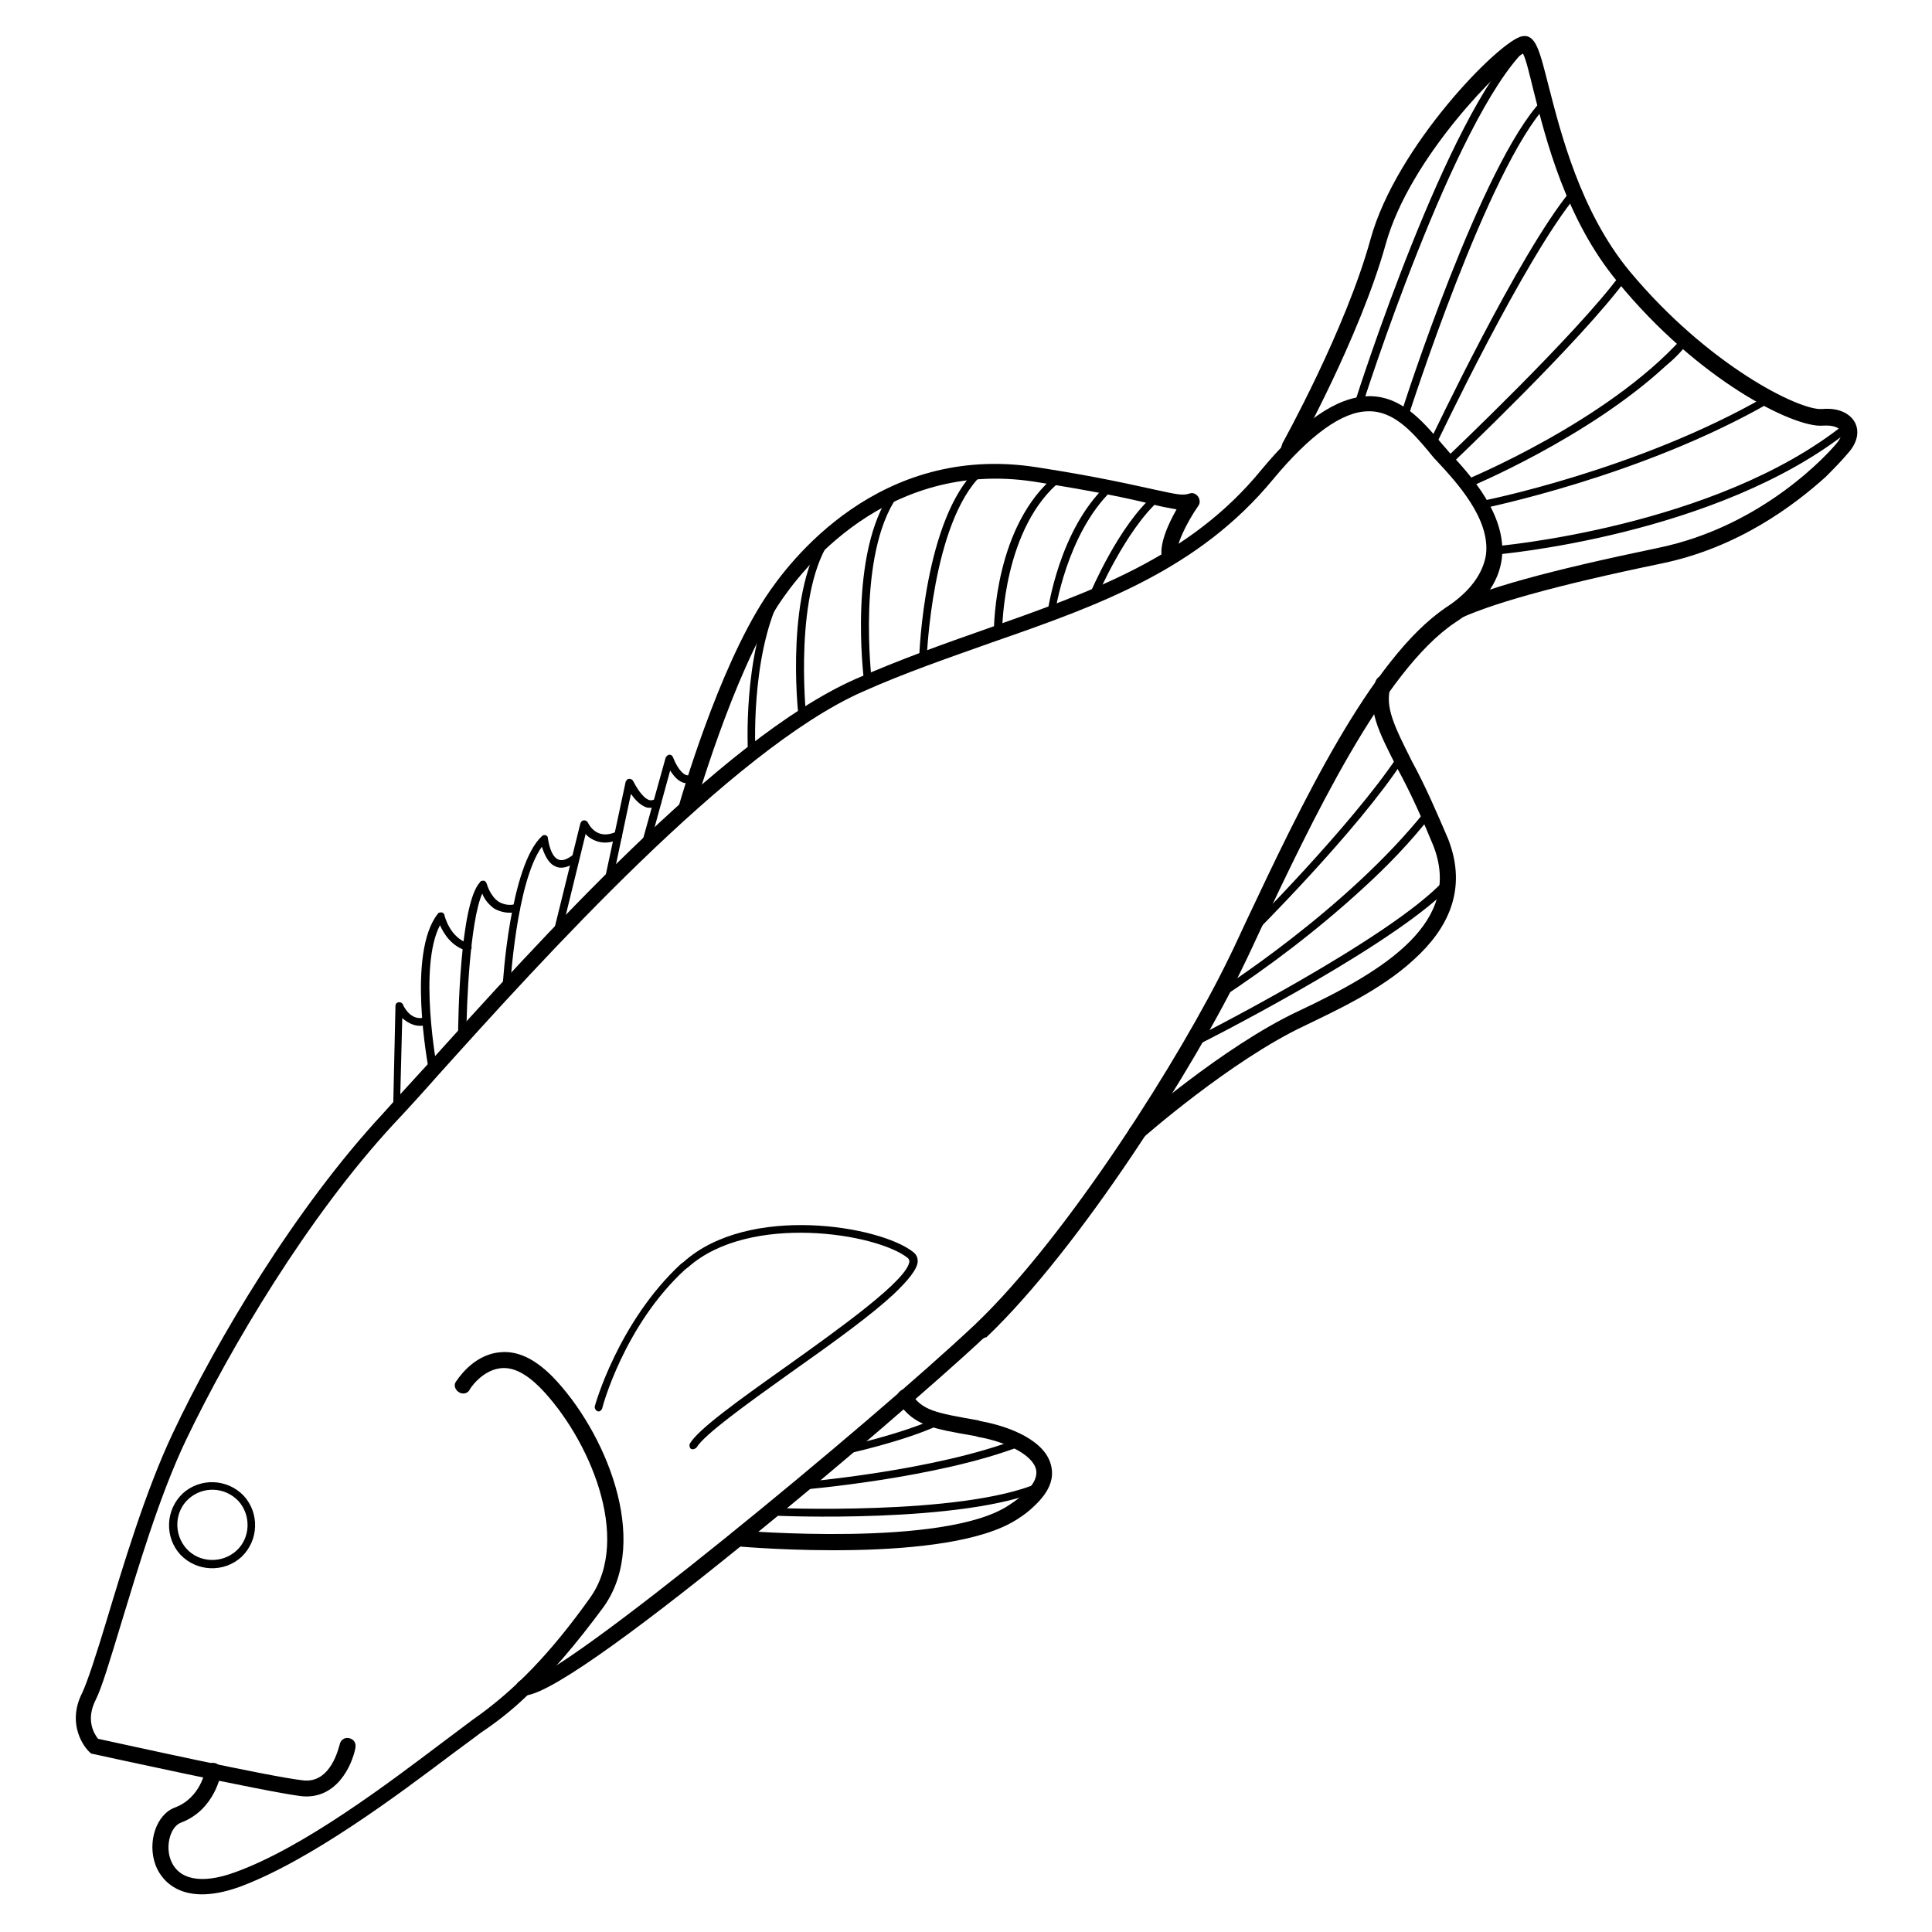
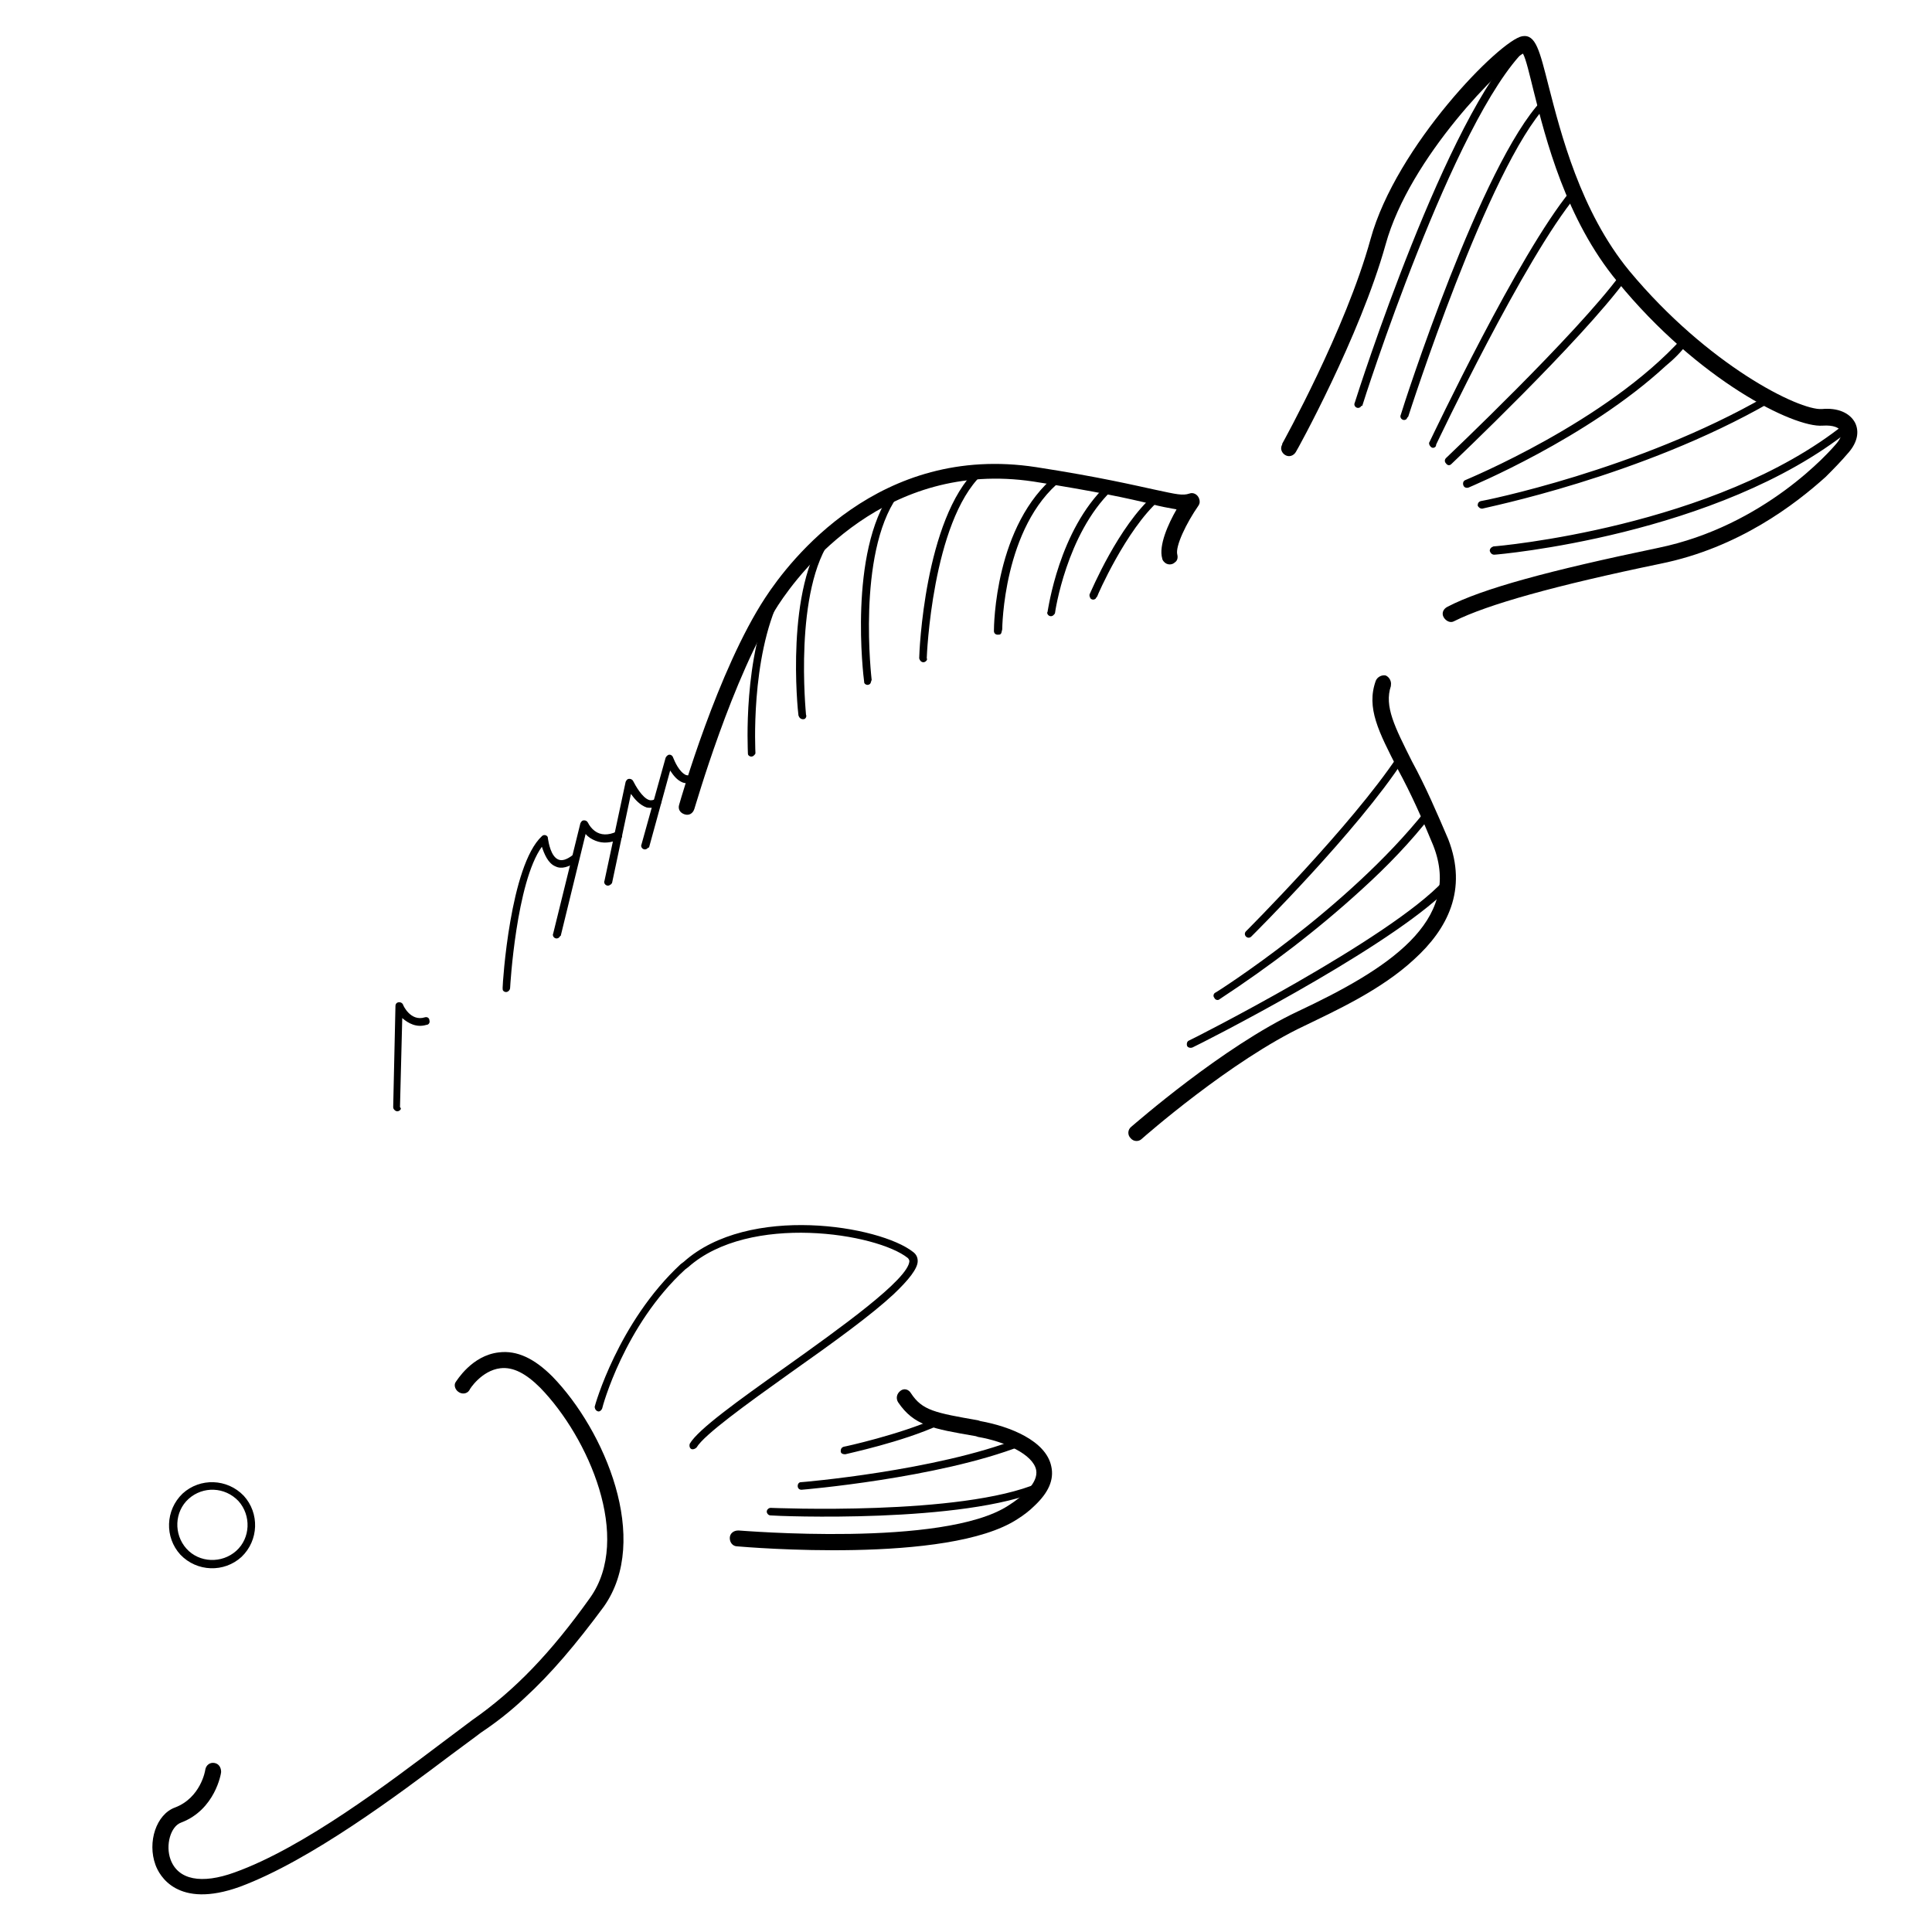
<svg xmlns="http://www.w3.org/2000/svg" version="1.1" x="0px" y="0px" viewBox="0 0 256 256" enable-background="new 0 0 256 256" xml:space="preserve">
  <g>
    <path fill="#000000" d="M69.5,225c-1.8,1.7-3.7,3.2-5.8,4.6c-0.9,0.7-2.3,1.7-3.9,2.9c-6.9,5.2-18.6,14-28,17.5 c-8.3,3-10.7-1.5-11.2-2.9c-1.1-3,0.1-6.7,2.6-7.6c3.4-1.3,4-4.9,4-5c0.1-0.6,0.6-1,1.2-0.9c0.6,0.1,0.9,0.6,0.9,1.2 c0,0.2-0.8,5-5.3,6.7c-1.4,0.5-2.1,3-1.4,4.9c1,2.7,4.1,3.3,8.5,1.7c9.2-3.3,20.6-12,27.5-17.2c1.7-1.3,3.1-2.3,4-3 c5.6-3.9,10.4-8.9,15.6-16.2c5.6-7.9-0.2-21.2-6.6-27.8c-1.9-1.9-3.6-2.8-5.3-2.6c-2.5,0.3-4.1,2.8-4.1,2.9c-0.3,0.5-1,0.6-1.5,0.2 c-0.4-0.3-0.6-0.9-0.3-1.3c0.1-0.1,2.1-3.5,5.7-3.9c2.4-0.3,4.7,0.8,7.1,3.2c6.9,7.1,13.1,21.6,6.8,30.5 C76.3,217.9,73,221.8,69.5,225L69.5,225z" />
-     <path fill="#000000" d="M129.7,177.9c-9.7,9-55.6,48.5-60.6,46.7c-0.5-0.2-0.9-0.8-0.7-1.3c0.2-0.5,0.8-0.9,1.3-0.7 c0,0,0.1,0,0.1,0c4.2,0.1,45.6-34.1,59.4-47.1c12.3-11.7,27.4-35.7,33.6-48.5c0.8-1.6,1.6-3.4,2.5-5.3 c6.9-14.6,16.3-34.5,26.3-41.2c3.2-2.1,4.9-4.5,5.3-7c0.6-4.8-4-9.7-6.5-12.4c-0.4-0.4-0.8-0.9-1.2-1.4c-2.1-2.5-4.6-5.3-7.9-5.2 c-3.4,0-7.7,3.1-12.6,9c-9.9,12-23.1,16.7-37.2,21.6c-5.6,2-11.5,4-17.3,6.6c-17.3,7.7-42.5,35.6-56,50.6c-2.3,2.6-4.3,4.8-6,6.6 c-11.4,12.3-21.7,29.7-27.5,41.8c-3.6,7.5-6.5,17.4-8.7,24.6c-1.4,4.6-2.5,8.3-3.3,9.9c-1.4,2.7-0.2,4.6,0.3,5.2 c2.8,0.6,22.6,5,27.1,5.5c3.8,0.5,4.8-4.5,4.9-4.7c0.1-0.6,0.6-1,1.2-0.9c0.6,0.1,1,0.6,0.9,1.2c0,0,0,0,0,0.1 c-0.5,2.5-2.6,6.9-7.2,6.4c-4.8-0.6-26.7-5.4-27.6-5.6c-0.2,0-0.3-0.1-0.5-0.3c-1.1-1.1-2.8-4.1-0.9-7.8c0.7-1.5,1.9-5.2,3.2-9.5 c2.2-7.3,5.2-17.3,8.8-24.9c5.8-12.3,16.2-29.8,27.8-42.3c1.6-1.8,3.6-4,5.9-6.5c14.6-16.2,38.9-43.2,56.7-51.1 c5.9-2.6,11.8-4.7,17.5-6.7c13.8-4.9,26.8-9.4,36.3-21c5.4-6.5,10-9.7,14.2-9.8c4.3-0.1,7.2,3.3,9.5,6c0.4,0.5,0.8,0.9,1.2,1.4 c2.7,2.9,7.7,8.3,7,14.1c-0.4,3.2-2.5,6.1-6.2,8.5c-9.6,6.4-19.2,26.8-25.6,40.3c-0.9,1.9-1.7,3.7-2.5,5.3 c-6.2,12.9-21.5,37.2-34,49.1C130.4,177.2,130.1,177.5,129.7,177.9L129.7,177.9z" />
    <path fill="#000000" d="M137.1,199.5c-0.7,0.7-1.5,1.3-2.3,1.8c-9.2,6-35.9,3.7-37.1,3.6c-0.6,0-1-0.5-1-1.1c0-0.6,0.5-1,1.1-1 c0,0,0.1,0,0.1,0c0.3,0,27.1,2.3,35.7-3.3c1.9-1.2,4-3,3.7-4.7c-0.4-2.1-4.2-3.8-7.7-4.4l-0.3-0.1c-5.8-1-8.2-1.4-10.3-4.5 c-0.3-0.5-0.2-1.1,0.3-1.5s1.1-0.2,1.4,0.3c0,0,0,0,0,0c1.5,2.3,3.2,2.6,8.9,3.6l0.3,0.1c3.9,0.7,8.7,2.6,9.4,6 C139.7,196.1,138.9,197.8,137.1,199.5z M187.4,127.1c-4.4,4.1-10.6,6.9-14.5,8.8c-9.8,4.6-21.5,14.9-21.6,15 c-0.4,0.4-1.1,0.4-1.5-0.1c-0.4-0.4-0.4-1.1,0.1-1.5l0,0c0.5-0.4,12.1-10.6,22.1-15.3c11.7-5.5,21.9-11.9,17.9-22 c-1.4-3.4-2.9-6.8-4.7-10.1c-2.5-4.9-4.2-8.1-2.9-11.7c0.2-0.5,0.8-0.8,1.3-0.7c0.5,0.2,0.8,0.8,0.7,1.3c0,0,0,0,0,0.1 c-0.9,2.7,0.5,5.4,2.8,10c1.8,3.3,3.3,6.8,4.8,10.3C194.5,117.9,191.8,123.1,187.4,127.1z M155.7,74.5c-0.4,0.4-1.1,0.4-1.5-0.1 c-0.1-0.1-0.2-0.3-0.2-0.4c-0.5-1.7,0.8-4.6,1.9-6.5c-1.1-0.2-2.2-0.4-3.3-0.7c-2.8-0.7-7.4-1.7-15.7-3 c-19.5-2.9-30.8,11.8-33.8,16.4C97,89.7,92.1,107,92,107.2c-0.2,0.6-0.7,0.9-1.3,0.7c-0.6-0.2-0.9-0.7-0.7-1.3c0,0,0,0,0,0 c0.2-0.7,5.1-17.8,11.4-27.4c3.2-4.9,15.1-20.5,35.9-17.3c8.4,1.3,13,2.4,15.8,3c2.8,0.6,3.6,0.8,4.5,0.5c0.5-0.2,1.1,0.1,1.3,0.7 c0.1,0.3,0.1,0.6-0.1,0.9c-1.6,2.3-3.1,5.4-2.8,6.5C156.1,73.9,156,74.3,155.7,74.5L155.7,74.5z M241.9,63.2 c-4,3.6-11.5,9.4-21.9,11.5c-14,2.9-22.9,5.4-27.3,7.6c-0.5,0.3-1.1,0-1.4-0.5c-0.3-0.5-0.1-1.1,0.5-1.4c4.6-2.4,13.5-4.8,27.9-7.8 c14.1-2.9,22.8-12.8,23.7-13.9c0.5-0.6,0.7-1.2,0.5-1.6c-0.2-0.4-0.9-0.8-2.4-0.7c-3.8,0.3-16.5-6-27.2-19.1 c-6.8-8.2-9.5-18.9-11.1-25.3c-0.5-2-1-4.2-1.4-4.9c-2.7,1.5-15,13.7-18.2,25.3c-3.4,12.2-11.8,27.4-11.9,27.5 c-0.3,0.5-0.9,0.7-1.4,0.4c-0.5-0.3-0.7-0.9-0.4-1.4c0,0,0,0,0-0.1c0.1-0.2,8.4-15.1,11.7-27.1c3.4-12.4,17.2-26.4,20.1-26.9 c1.8-0.3,2.3,1.9,3.5,6.6c1.6,6.2,4.2,16.6,10.7,24.5c10.4,12.5,22.5,18.5,25.5,18.3c2.1-0.2,3.7,0.5,4.4,1.8 c0.6,1.2,0.3,2.6-0.8,3.9C243.9,61.2,242.9,62.2,241.9,63.2L241.9,63.2z" />
    <path fill="#000000" d="M85.8,112.4c-0.2,0.2-0.5,0.2-0.7,0c-0.1-0.1-0.2-0.3-0.1-0.5l3.2-11.5c0.1-0.2,0.3-0.4,0.5-0.4 c0.2,0,0.4,0.1,0.5,0.4c0.2,0.5,0.8,1.9,1.7,2.3c0.4,0.1,0.8,0.1,1.2-0.2c0.2-0.2,0.6-0.1,0.7,0.2c0.1,0.2,0.1,0.6-0.2,0.7 c-0.6,0.4-1.4,0.5-2.1,0.3c-0.8-0.3-1.3-1-1.7-1.6l-2.8,10.2C85.9,112.3,85.9,112.3,85.8,112.4L85.8,112.4z" />
    <path fill="#000000" d="M80.9,117.2c-0.2,0.2-0.5,0.2-0.7,0c-0.1-0.1-0.2-0.3-0.1-0.5l2.8-13.1c0.1-0.2,0.2-0.4,0.5-0.4 c0.2,0,0.4,0.1,0.5,0.3c0.3,0.6,1.2,2.2,2.1,2.5c0.3,0.1,0.6,0,0.8-0.1c0.2-0.2,0.6-0.1,0.7,0.1c0.2,0.2,0.1,0.6-0.1,0.7 c0,0,0,0,0,0c-0.5,0.3-1.1,0.4-1.7,0.3c-0.9-0.3-1.6-1.1-2.1-1.8L81.1,117C81,117.1,81,117.2,80.9,117.2z" />
    <path fill="#000000" d="M74.1,124.2c-0.2,0.2-0.5,0.2-0.7,0c-0.1-0.1-0.2-0.3-0.1-0.5l3.6-14.6c0.1-0.2,0.2-0.4,0.5-0.4 c0.2,0,0.4,0.1,0.5,0.3c0.2,0.4,0.5,0.8,0.9,1.1c0.8,0.6,1.8,0.6,2.9,0.1c0.3-0.1,0.6,0,0.7,0.3c0.1,0.3,0,0.6-0.3,0.7c0,0,0,0,0,0 c-1.2,0.5-2.2,0.6-3.2,0.2c-0.5-0.2-1-0.5-1.3-0.9l-3.3,13.5C74.2,124,74.2,124.1,74.1,124.2z" />
    <path fill="#000000" d="M67.4,131.3c-0.2,0.2-0.5,0.2-0.7,0c-0.1-0.1-0.1-0.2-0.1-0.4c0-0.7,1-16.2,5.2-20.1c0.2-0.2,0.5-0.2,0.7,0 c0.1,0.1,0.1,0.2,0.1,0.3c0.1,0.6,0.4,2.4,1.4,2.8c0.5,0.2,1.1,0,1.9-0.6c0.2-0.2,0.6-0.1,0.7,0.1c0.2,0.2,0.1,0.5-0.1,0.7 c0,0,0,0,0,0c-1.1,0.8-2.1,1.1-2.9,0.7c-1-0.4-1.5-1.7-1.8-2.6c-3.4,4.7-4.2,18.5-4.2,18.6C67.6,131.1,67.5,131.2,67.4,131.3z" />
-     <path fill="#000000" d="M61.6,137.7c-0.2,0.2-0.5,0.2-0.7,0c-0.1-0.1-0.2-0.2-0.2-0.4c0-1.8,0.2-17.5,2.9-20.4 c0.1-0.2,0.3-0.2,0.5-0.2c0.2,0,0.3,0.2,0.4,0.4c0,0,0.4,1.6,1.6,2.4c0.7,0.4,1.5,0.5,2.2,0.3c0.3-0.1,0.6,0.1,0.6,0.4 c0.1,0.3-0.1,0.6-0.4,0.6c-1,0.3-2.1,0.1-3-0.4c-0.7-0.5-1.3-1.2-1.6-2c-1.6,3.6-2.1,14.6-2.1,18.9 C61.8,137.4,61.7,137.6,61.6,137.7z" />
-     <path fill="#000000" d="M57.7,142c-0.1,0.1-0.2,0.1-0.3,0.1c-0.3,0.1-0.6-0.1-0.6-0.4c0,0,0,0,0,0c-0.1-0.6-2.9-15.4,1.2-20.6 c0.1-0.2,0.3-0.2,0.5-0.2c0.2,0,0.4,0.2,0.4,0.4c0,0,0.7,3,3.2,3.7c0.3,0.1,0.4,0.4,0.4,0.6c-0.1,0.3-0.4,0.4-0.6,0.4l0,0 c-2.1-0.6-3.1-2.3-3.6-3.4c-2.9,5.5-0.4,18.8-0.4,18.9C57.9,141.7,57.8,141.9,57.7,142z" />
    <path fill="#000000" d="M53,147.1c-0.2,0.2-0.5,0.2-0.7,0c-0.1-0.1-0.2-0.2-0.2-0.4l0.3-13.4c0-0.3,0.2-0.5,0.5-0.5 c0.2,0,0.4,0.1,0.5,0.3c0,0.1,1,2.3,2.9,1.7c0.3-0.1,0.6,0.1,0.6,0.4c0.1,0.3-0.1,0.6-0.4,0.6c-1.3,0.4-2.4-0.2-3.2-0.9l-0.3,11.8 C53.2,146.9,53.1,147,53,147.1z M99.9,100.1c-0.2,0.2-0.5,0.2-0.7,0c-0.1-0.1-0.1-0.2-0.1-0.3c0-0.5-0.7-12.7,3.4-21.2 c0.1-0.3,0.4-0.4,0.7-0.2c0.3,0.1,0.4,0.4,0.2,0.7l0,0c-4,8.2-3.3,20.5-3.3,20.7C100.1,99.9,100,100,99.9,100.1z M106.7,95.2 c-0.1,0.1-0.2,0.1-0.3,0.1c-0.3,0-0.5-0.2-0.6-0.5c0,0,0,0,0,0c-0.1-0.7-1.8-17,3.7-24.2c0.2-0.2,0.5-0.3,0.7-0.1 c0.2,0.2,0.3,0.5,0.1,0.7c-5.2,6.9-3.5,23.3-3.5,23.5C106.9,94.9,106.8,95.1,106.7,95.2z M115.3,90.6c-0.2,0.2-0.5,0.2-0.7,0 c-0.1-0.1-0.1-0.2-0.1-0.3c-0.1-0.7-2.1-17.1,3.6-25.1c0.2-0.2,0.5-0.3,0.7-0.1c0,0,0,0,0,0c0.2,0.2,0.3,0.5,0.1,0.7c0,0,0,0,0,0 c-5.4,7.7-3.4,24.2-3.4,24.3C115.4,90.3,115.4,90.5,115.3,90.6z M122.7,87.6c-0.2,0.2-0.5,0.2-0.7,0c-0.1-0.1-0.2-0.3-0.2-0.4 c0-0.7,0.7-18.4,7.6-25c0.2-0.2,0.5-0.2,0.7,0c0.2,0.2,0.2,0.5,0,0.7c0,0,0,0,0,0c-6.6,6.3-7.3,24.1-7.3,24.3 C122.9,87.4,122.8,87.5,122.7,87.6z M132.6,84c-0.1,0.1-0.2,0.1-0.4,0.1c-0.3,0-0.5-0.2-0.5-0.5c0,0,0,0,0,0 c0-0.6,0.1-14.1,8.3-20.7c0.2-0.2,0.5-0.2,0.7,0c0.2,0.2,0.2,0.5,0,0.7c0,0,0,0,0,0c-7.8,6.2-7.9,19.7-7.9,19.8 C132.7,83.8,132.7,83.9,132.6,84z M139.6,81.5c-0.2,0.2-0.5,0.2-0.7,0c-0.1-0.1-0.2-0.3-0.1-0.4c0.1-0.4,1.5-10.8,7.8-16.8 c0.2-0.2,0.5-0.2,0.7,0c0.2,0.2,0.2,0.5,0,0.7l0,0c-6,5.8-7.5,16.1-7.5,16.2C139.8,81.3,139.7,81.4,139.6,81.5L139.6,81.5z  M145.2,79.3c-0.2,0.2-0.5,0.2-0.7,0c-0.1-0.2-0.2-0.4-0.1-0.6c0.2-0.4,3.8-9,8.5-13.1c0.2-0.2,0.5-0.2,0.7,0 c0.2,0.2,0.2,0.5,0,0.7c-4.4,3.9-8.2,12.6-8.2,12.7C145.3,79.2,145.2,79.2,145.2,79.3L145.2,79.3z M180.3,53.9 c-0.2,0.2-0.5,0.2-0.7,0c-0.1-0.1-0.2-0.3-0.1-0.5c0.5-1.6,12.2-38.2,22-47.7c0.2-0.2,0.5-0.2,0.7,0.1c0.2,0.2,0.2,0.5,0,0.7 c-9.6,9.3-21.6,46.9-21.7,47.3C180.4,53.7,180.4,53.8,180.3,53.9z M245.1,57L245.1,57C227.6,71,198.3,73.5,198,73.5 c-0.3,0-0.5-0.2-0.6-0.5c0-0.3,0.2-0.5,0.5-0.6c0.3,0,29.4-2.5,46.5-16.2c0.2-0.2,0.6-0.1,0.7,0.1C245.3,56.5,245.3,56.8,245.1,57 L245.1,57z M186.4,55.5c-0.2,0.2-0.5,0.2-0.7,0c-0.1-0.1-0.2-0.3-0.1-0.5c0.4-1.4,10.7-33.3,18.7-41.7c0.2-0.2,0.5-0.2,0.7-0.1 c0,0,0,0,0,0c0.2,0.2,0.2,0.5,0,0.7c0,0,0,0,0,0c-7.8,8.2-18.3,41-18.4,41.3C186.5,55.3,186.4,55.4,186.4,55.5z M234.6,53.3 C234.6,53.3,234.5,53.4,234.6,53.3c-17.2,9.9-38,14-38.2,14.1c-0.3,0-0.5-0.2-0.6-0.4c0-0.3,0.1-0.5,0.4-0.6 c0.2,0,20.8-4.1,37.8-13.9c0.2-0.1,0.6-0.1,0.7,0.2C234.8,52.9,234.8,53.1,234.6,53.3L234.6,53.3z M190.2,59.2 c-0.2,0.2-0.5,0.2-0.7-0.1c-0.1-0.1-0.2-0.4-0.1-0.5c0.5-1,11.8-24.9,18.7-33.3c0.2-0.2,0.5-0.3,0.7-0.1c0.2,0.2,0.3,0.5,0.1,0.7 l0,0c-6.9,8.3-18.5,32.8-18.6,33C190.3,59.1,190.2,59.2,190.2,59.2L190.2,59.2z M220.7,48.5c-10.4,9.6-25.9,16-26.1,16.1 c-0.3,0.1-0.6,0-0.7-0.3c-0.1-0.3,0-0.6,0.3-0.7l0,0c0.2-0.1,18.7-7.7,28.7-18.8c0.2-0.2,0.5-0.2,0.7,0c0.2,0.2,0.2,0.5,0,0.7 c0,0,0,0,0,0C222.8,46.6,221.8,47.6,220.7,48.5z M192.3,61.5c-0.2,0.2-0.5,0.2-0.7-0.1c-0.2-0.2-0.2-0.5,0-0.7 c0.2-0.2,17.2-16.3,23.1-24.3c0.2-0.2,0.5-0.3,0.7-0.1c0.2,0.2,0.3,0.5,0.1,0.7l0,0C209.5,45.2,192.4,61.4,192.3,61.5L192.3,61.5z  M191,118.6c-8.6,7.9-31.9,19.7-33,20.2c-0.3,0.1-0.6,0-0.7-0.2c-0.1-0.3,0-0.6,0.2-0.7c0,0,0,0,0,0c0.3-0.1,26.6-13.4,33.8-21.2 c0.2-0.2,0.5-0.2,0.7-0.1c0,0,0,0,0,0c0.2,0.2,0.2,0.5,0,0.7c0,0,0,0,0,0C191.9,117.8,191.5,118.2,191,118.6z M180.5,117.8 c-5.9,5.4-12.2,10.2-18.9,14.6c-0.2,0.2-0.6,0.1-0.7-0.2c-0.2-0.2-0.1-0.6,0.2-0.7c0.2-0.1,17.4-11,27.8-24.1 c0.2-0.2,0.5-0.3,0.7-0.1c0.2,0.2,0.3,0.5,0.1,0.7c0,0,0,0,0,0C186.9,111.6,183.8,114.8,180.5,117.8L180.5,117.8z M165.8,124.1 c-0.2,0.2-0.5,0.2-0.7,0c-0.2-0.2-0.2-0.5,0-0.7c0.1-0.1,13.9-13.9,20.1-23.2c0.2-0.2,0.5-0.3,0.7-0.2c0,0,0,0,0,0 c0.2,0.2,0.3,0.5,0.1,0.7C179.9,110.1,166,123.9,165.8,124.1L165.8,124.1z M138.2,197.3c0,0-0.1,0.1-0.1,0.1 c-10.4,4.5-35,3.5-36,3.4c-0.3,0-0.5-0.3-0.5-0.5c0-0.3,0.3-0.5,0.5-0.5c0.3,0,25.3,1.1,35.5-3.3c0.3-0.1,0.6,0,0.7,0.3 C138.4,196.9,138.4,197.2,138.2,197.3z M135.5,191.5c0,0-0.1,0.1-0.2,0.1c-11.1,4.3-29,5.8-29.1,5.8c-0.3,0-0.5-0.2-0.5-0.5 c0-0.3,0.2-0.5,0.4-0.5c0.2,0,17.9-1.5,28.9-5.8c0.3-0.1,0.6,0,0.7,0.3C135.7,191.2,135.6,191.4,135.5,191.5L135.5,191.5z  M124.6,188.7c0,0-0.1,0.1-0.1,0.1c-5,2.3-12.2,3.8-12.5,3.9c-0.3,0-0.6-0.1-0.6-0.4c0-0.3,0.1-0.5,0.4-0.6c0.1,0,7.4-1.6,12.3-3.8 c0.3-0.1,0.6,0,0.7,0.3C124.8,188.3,124.7,188.5,124.6,188.7z M118.4,171.5c-2.9,2.7-7.7,6.2-13.8,10.5c-5.6,4-11.3,8.1-12.3,9.8 c-0.2,0.2-0.5,0.3-0.7,0.2c-0.2-0.1-0.3-0.4-0.2-0.7c1.1-1.9,6.4-5.7,12.6-10.1c7.3-5.2,16.4-11.7,16.5-14.1c0-0.1-0.1-0.3-0.2-0.4 c-4.1-3.3-21-6-29.1,1.2l-0.4,0.3c-8.1,7.4-11,18.3-11,18.4c-0.1,0.3-0.4,0.5-0.6,0.4c-0.3-0.1-0.4-0.4-0.4-0.6c0,0,0,0,0,0 c0-0.1,3.1-11.2,11.4-18.9l0.4-0.3c8.6-7.7,26-4.8,30.4-1.3c0.4,0.3,0.6,0.7,0.6,1.2C121.6,168.1,120.4,169.6,118.4,171.5 L118.4,171.5z M32,206.3c-2.3,2.1-5.9,2-8.1-0.3c-2.1-2.3-2-5.9,0.3-8.1c2.3-2.1,5.9-2,8.1,0.3c0,0,0,0,0,0 C34.4,200.5,34.3,204.1,32,206.3z M25,198.6c-1.9,1.7-2,4.7-0.3,6.6c1.7,1.9,4.7,2,6.6,0.3c1.9-1.7,2-4.7,0.3-6.6 C29.8,197,26.9,196.9,25,198.6z" />
  </g>
</svg>